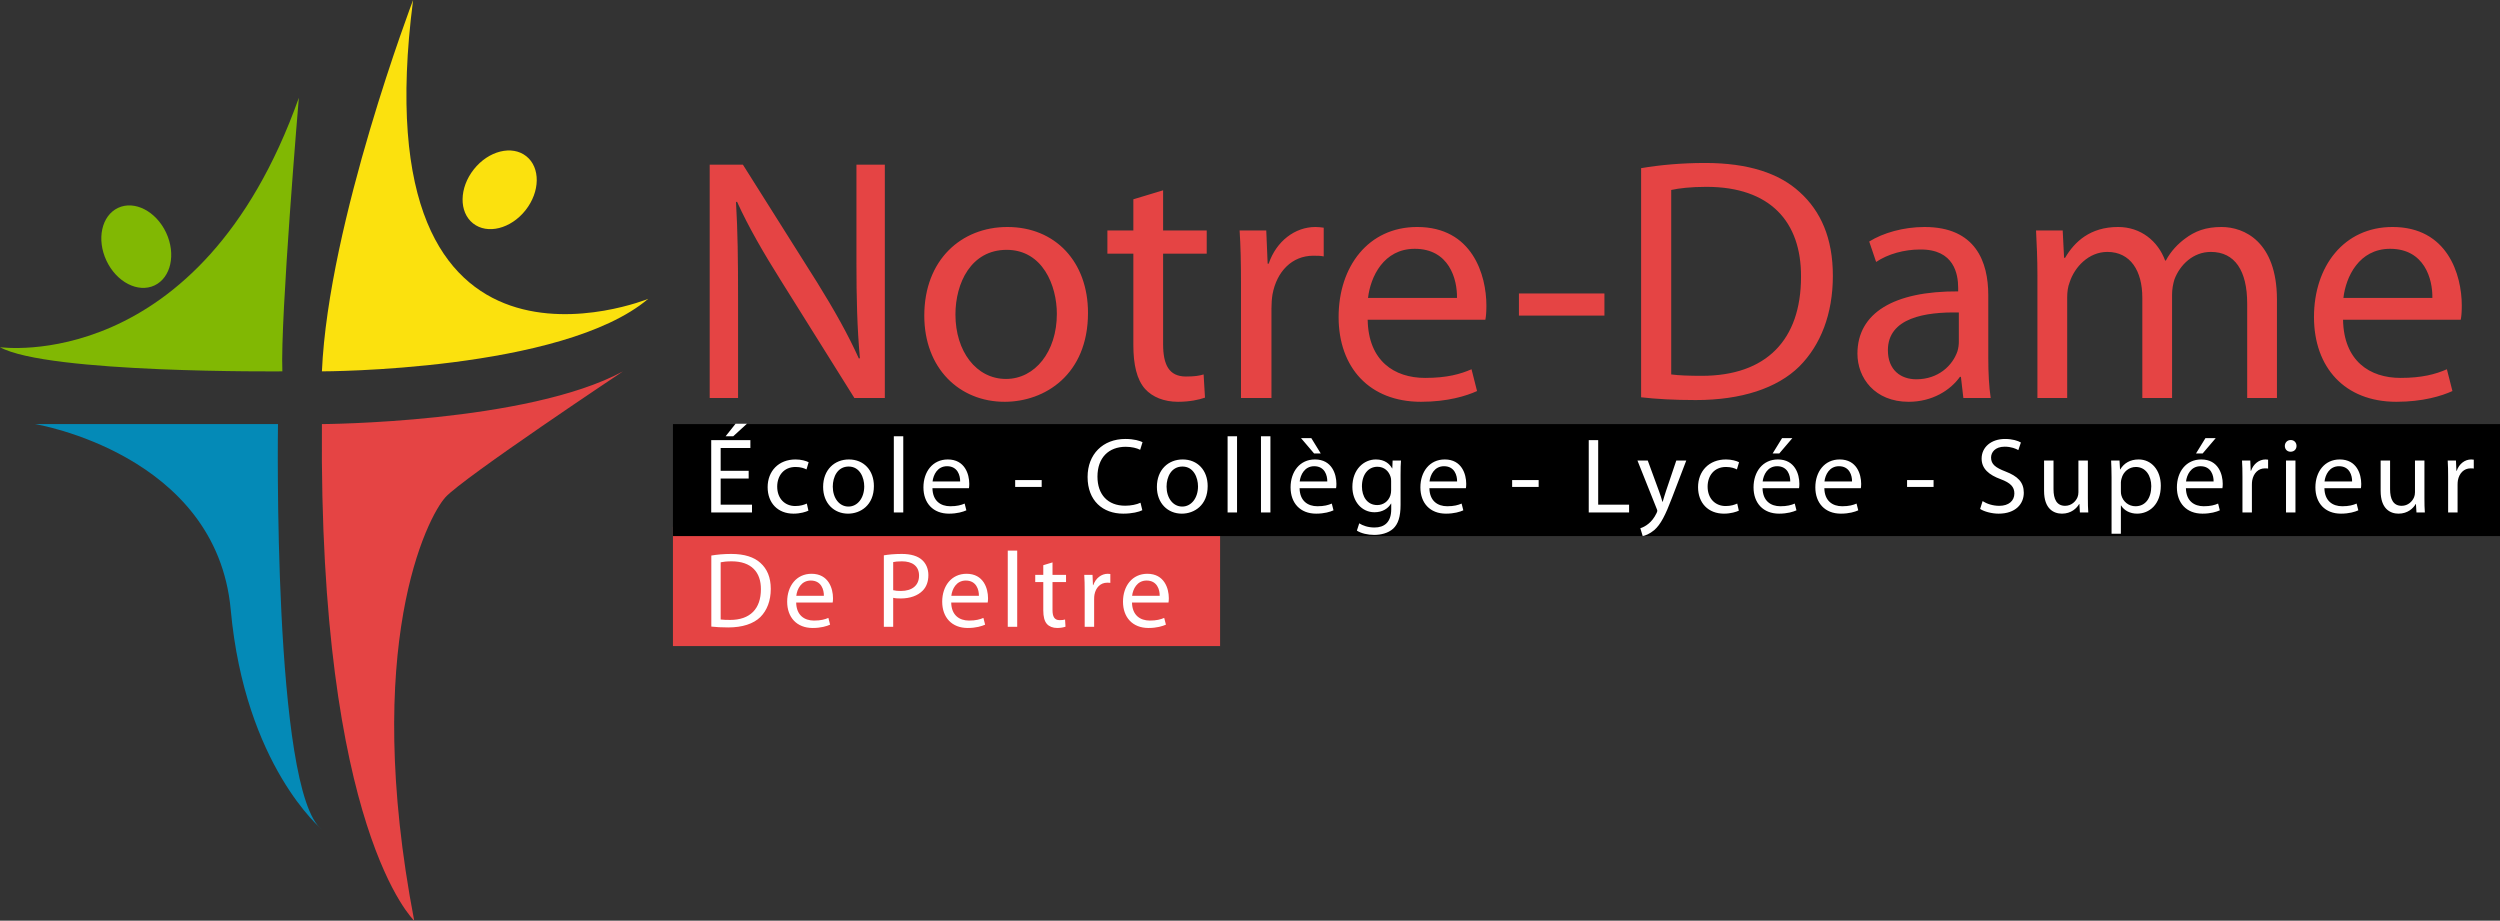
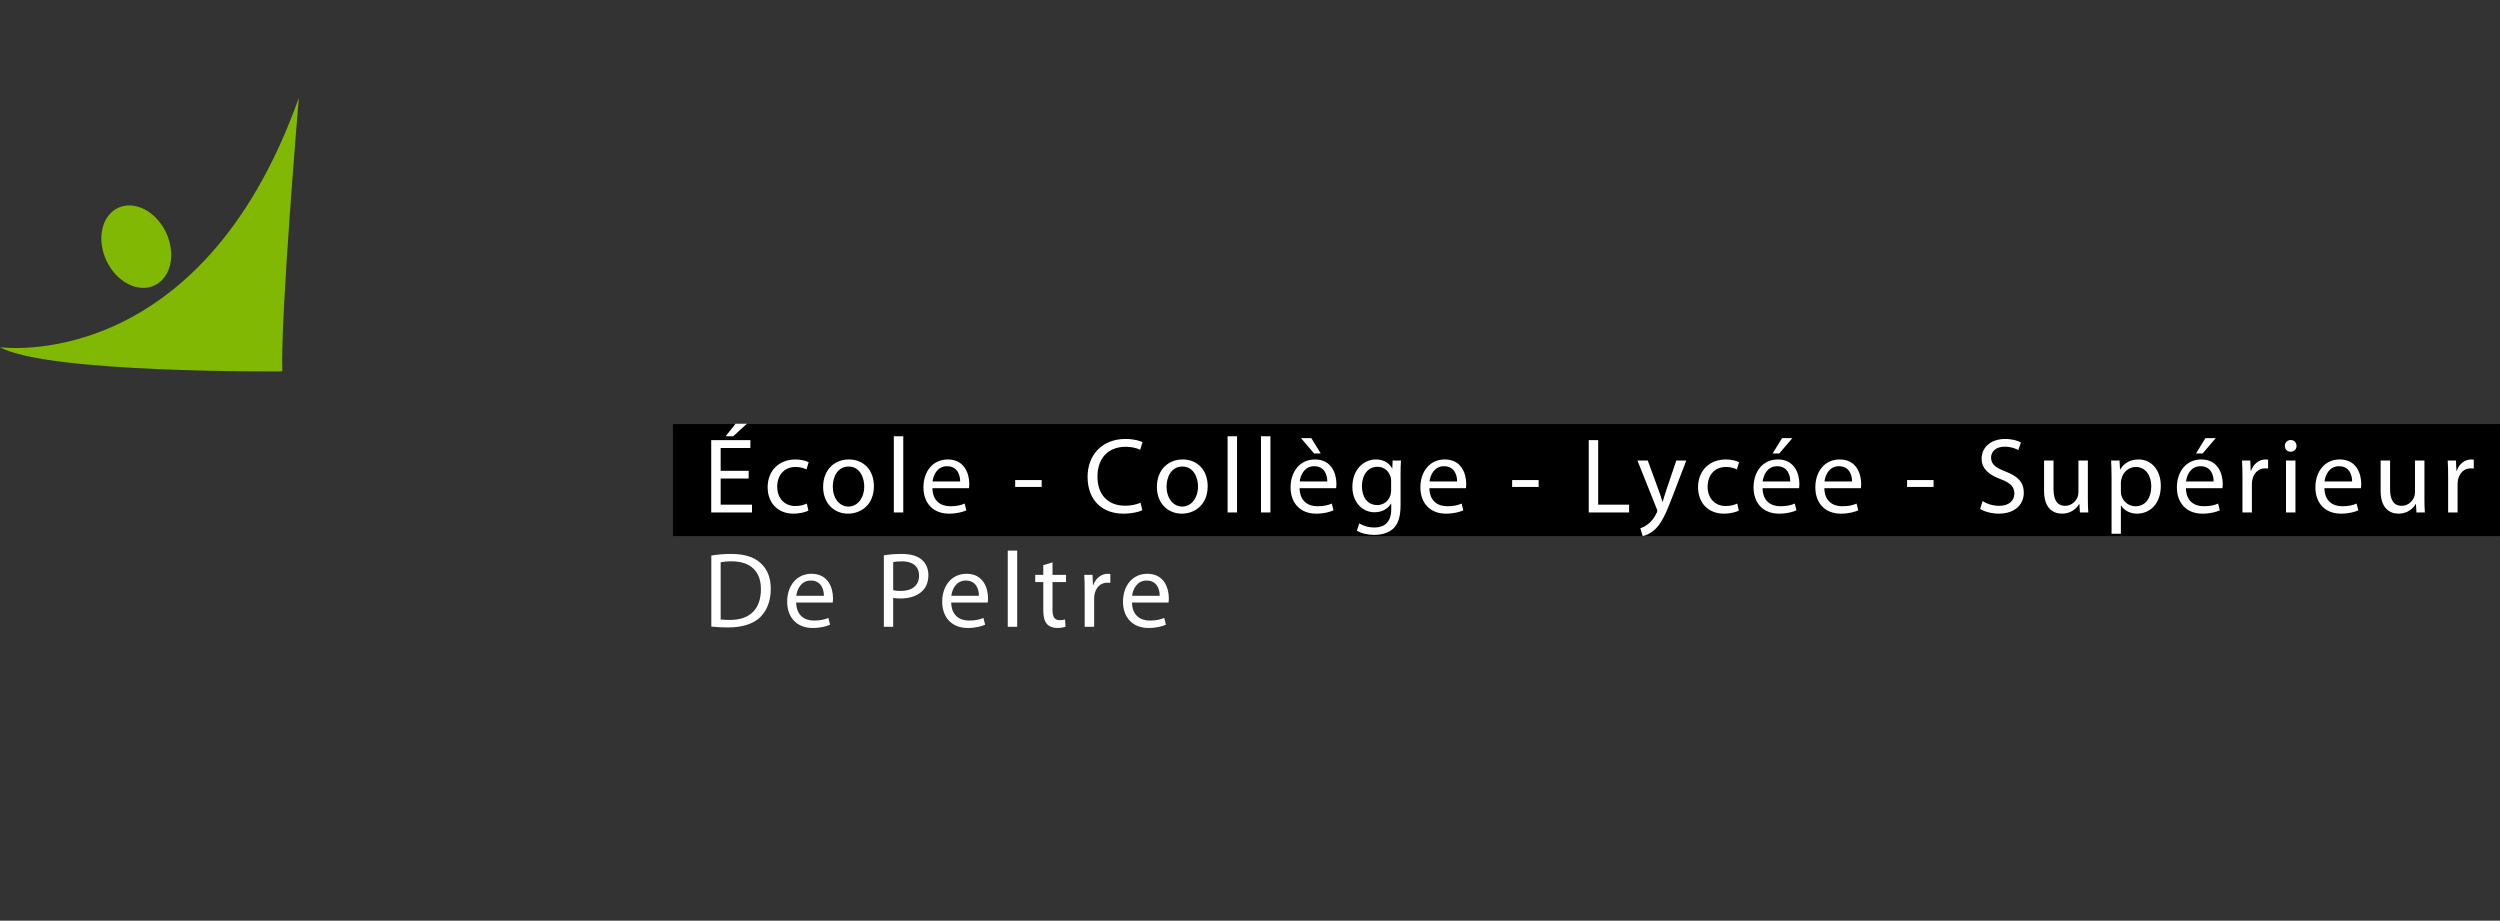
<svg xmlns="http://www.w3.org/2000/svg" version="1.1" id="Calque_1" x="0px" y="0px" width="651.68px" height="240px" viewBox="0 0 651.68 240" style="enable-background:new 0 0 651.68 240;" xml:space="preserve">
  <rect x="0" y="0" width="651.68" height="240" fill="#333333" stroke="none" />
-   <path style="fill:#E54444;" d="M175.418,168.407h142.625v-31.08H175.418V168.407z M107.972,240  c-13.747-71.742,3.437-105.25,8.162-110.406  c4.726-5.155,46.253-32.781,46.253-32.781  c-24.916,13.472-78.473,13.736-78.473,13.736C83.055,216.516,107.972,240,107.972,240z   M192.392,77.757c0-10.105-0.087-17.414-0.538-25.083l0.269-0.089  c2.978,6.585,7.036,13.532,11.28,20.299l19.304,30.857h7.942V42.931h-7.4v25.443  c0,9.474,0.182,16.872,0.902,24.992l-0.269,0.091  c-2.796-6.225-6.407-12.632-10.829-19.759l-19.395-30.766h-8.662v60.811h7.396  V77.757z M261.866,104.735c10.469,0,21.745-7.038,21.745-23.188  c0-13.263-8.479-22.376-21.021-22.376c-12,0-21.654,8.573-21.654,23.097  C240.936,96.073,250.14,104.735,261.866,104.735z M262.408,65.127  c9.386,0,13.083,9.292,13.083,16.69c0,9.834-5.683,16.963-13.261,16.963  c-7.76,0-13.174-7.218-13.174-16.783C249.056,73.789,253.118,65.127,262.408,65.127z   M295.433,89.937c0,5.144,0.902,9.024,3.065,11.46  c1.894,2.074,4.873,3.338,8.57,3.338c3.069,0,5.506-0.542,7.04-1.084  l-0.36-6.045c-1.175,0.362-2.436,0.542-4.604,0.542  c-4.422,0-5.956-3.067-5.956-8.479V66.118h11.371v-6.045h-11.371V49.607l-7.755,2.345  v8.12h-6.767v6.045h6.767V89.937z M330.708,68.734h-0.269l-0.36-8.662h-6.949  c0.269,4.062,0.36,8.482,0.36,13.625v30.044h7.942V80.465  c0-1.264,0.091-2.616,0.269-3.7c1.084-5.954,5.055-10.105,10.647-10.105  c1.084,0,1.894,0,2.709,0.18v-7.487c-0.724-0.091-1.357-0.182-2.168-0.182  C337.566,59.171,332.693,62.871,330.708,68.734z M369.416,59.171  c-12.719,0-20.479,10.287-20.479,23.459s8.029,22.105,21.472,22.105  c6.949,0,11.822-1.535,14.618-2.798l-1.444-5.683  c-2.887,1.264-6.407,2.256-12.091,2.256c-8.029,0-14.796-4.422-14.978-15.158h30.675  c0.182-0.902,0.273-2.077,0.273-3.7  C387.463,71.621,383.761,59.171,369.416,59.171z M356.605,77.666  c0.633-5.503,4.058-12.81,12.182-12.81c8.93,0,11.098,7.849,11.007,12.81  H356.605z M395.942,82.268h22.287v-5.774h-22.287V82.268z M444.482,42.481  c-6.225,0-11.909,0.54-16.69,1.353v59.729c3.967,0.451,8.57,0.722,14.254,0.722  c11.822,0,21.203-3.067,26.977-8.753c5.592-5.594,8.753-13.714,8.753-23.639  c0-9.834-3.16-16.87-8.662-21.834C463.791,45.186,455.762,42.481,444.482,42.481z   M443.581,97.968c-3.069,0-5.956-0.091-7.942-0.362V49.516  c2.077-0.451,5.146-0.811,9.203-0.811c16.603,0,24.723,9.112,24.632,23.457  C469.474,88.584,460.453,97.968,443.581,97.968z M518.288,76.945  c0-8.662-3.251-17.774-16.603-17.774c-5.506,0-10.825,1.535-14.436,3.789l1.803,5.324  c3.069-2.074,7.309-3.247,11.462-3.247c8.93-0.091,9.923,6.496,9.923,10.014  v0.902c-16.872-0.089-26.258,5.685-26.258,16.241  c0,6.316,4.513,12.541,13.356,12.541c6.225,0,10.916-3.067,13.352-6.496h0.269  l0.633,5.503h7.127c-0.451-2.978-0.629-6.676-0.629-10.467V76.945z   M510.615,89.035c0,0.722-0.087,1.623-0.36,2.527  c-1.262,3.698-4.959,7.307-10.734,7.307c-3.971,0-7.4-2.345-7.4-7.578  c0-8.482,9.832-10.016,18.494-9.834V89.035z M579.101,59.171  c-4.153,0-6.949,1.084-9.568,3.069c-1.803,1.353-3.607,3.156-4.959,5.683h-0.182  c-1.894-5.144-6.407-8.753-12.268-8.753c-7.309,0-11.371,3.88-13.807,8.031h-0.269  l-0.36-7.129h-6.949c0.182,3.611,0.36,7.218,0.36,11.82v31.85h7.76V77.487  c0-1.353,0.182-2.796,0.633-3.88c1.261-3.969,4.964-7.94,9.832-7.94  c6.047,0,9.117,4.964,9.117,11.911v26.165h7.755V76.765  c0-1.444,0.273-2.796,0.633-3.969c1.444-3.791,4.873-7.129,9.472-7.129  c6.316,0,9.477,4.964,9.477,13.443v24.632h7.76V78.119  C593.536,62.96,584.962,59.171,579.101,59.171z M641.717,79.652  c0-8.031-3.702-20.481-18.047-20.481c-12.719,0-20.479,10.287-20.479,23.459  s8.029,22.105,21.472,22.105c6.949,0,11.822-1.535,14.618-2.798l-1.444-5.683  c-2.887,1.264-6.407,2.256-12.091,2.256c-8.029,0-14.796-4.422-14.978-15.158h30.675  C641.626,82.45,641.717,81.275,641.717,79.652z M610.86,77.666  c0.633-5.503,4.058-12.81,12.182-12.81c8.93,0,11.098,7.849,11.007,12.81  H610.86z" />
  <rect x="175.418" y="110.549" width="476.262" height="29.192" />
-   <path style="fill:#048AB7;" d="M9.165,110.549h63.294c0,0-1.432,95.943,11.456,105.68  c0,0-20.048-16.611-23.771-57.279S9.165,110.549,9.165,110.549z" />
  <path style="fill:#81B803;" d="M77.9,25.489C52.124,97.947,0,90.501,0,90.501  c12.315,6.874,73.604,6.301,73.604,6.301  C73.031,83.055,77.9,25.489,77.9,25.489z M40.275,74.405  c4.294-2.018,5.649-8.18,3.025-13.763c-2.624-5.583-8.232-8.472-12.527-6.454  c-4.295,2.018-5.649,8.18-3.025,13.763  C30.371,73.533,35.98,76.423,40.275,74.405z" />
-   <path style="fill:#FBE10E;" d="M107.685,0c0,0-22.053,57.852-23.771,96.802  c0,0,62.721,0,85.06-18.902C168.974,77.9,93.652,108.544,107.685,0z M136.987,54.806  c3.828-4.838,3.914-11.146,0.193-14.09s-9.841-1.41-13.669,3.428  c-3.828,4.838-3.914,11.146-0.193,14.09  C127.04,61.178,133.159,59.644,136.987,54.806z" />
  <path style="fill:#FFFFFF;" d="M194.711,110.453h-2.965l-2.601,3.273h1.985L194.711,110.453z   M196.024,131.545h-8.167v-6.797h7.3v-2.016h-7.3v-5.959h7.747v-2.042h-10.209  v18.856h10.63V131.545z M210.733,133.112l-0.416-1.847  c-0.702,0.308-1.626,0.644-3.022,0.644c-2.688,0-4.699-1.931-4.699-5.063  c0-2.798,1.678-5.12,4.782-5.12c1.344,0,2.267,0.336,2.853,0.644l0.559-1.875  c-0.672-0.364-1.955-0.728-3.412-0.728c-4.422,0-7.274,3.05-7.274,7.218  c0,4.14,2.657,6.91,6.741,6.91C208.666,133.895,210.092,133.42,210.733,133.112z   M221.281,119.767c-3.72,0-6.715,2.657-6.715,7.162  c0,4.281,2.853,6.967,6.49,6.967c3.247,0,6.745-2.183,6.745-7.19  C227.801,122.593,225.169,119.767,221.281,119.767z M221.168,132.048  c-2.406,0-4.084-2.237-4.084-5.202c0-2.547,1.257-5.232,4.14-5.232  c2.909,0,4.058,2.881,4.058,5.176C225.282,129.839,223.518,132.048,221.168,132.048z   M235.457,113.726h-2.462v19.861h2.462V113.726z M251.904,133.028l-0.447-1.762  c-0.893,0.39-1.985,0.698-3.75,0.698c-2.488,0-4.587-1.37-4.643-4.699h9.511  c0.056-0.28,0.087-0.644,0.087-1.147c0-2.491-1.149-6.351-5.597-6.351  c-3.945,0-6.351,3.191-6.351,7.274s2.493,6.854,6.659,6.854  C249.528,133.895,251.037,133.42,251.904,133.028z M246.871,121.529  c2.77,0,3.442,2.434,3.412,3.973h-7.188  C243.29,123.796,244.352,121.529,246.871,121.529z M271.538,125.138h-6.91v1.79  h6.91V125.138z M292.793,133.895c2.293,0,4.11-0.449,4.977-0.895l-0.473-1.957  c-0.98,0.475-2.493,0.782-4.001,0.782c-4.561,0-7.218-2.937-7.218-7.582  c0-4.951,2.939-7.777,7.357-7.777c1.569,0,2.883,0.336,3.776,0.785l0.616-1.988  c-0.642-0.334-2.155-0.839-4.474-0.839c-5.848,0-9.849,3.973-9.849,9.904  C283.503,130.537,287.478,133.895,292.793,133.895z M308.286,119.767  c-3.72,0-6.715,2.657-6.715,7.162c0,4.281,2.853,6.967,6.49,6.967  c3.247,0,6.745-2.183,6.745-7.19C314.806,122.593,312.175,119.767,308.286,119.767z   M308.174,132.048c-2.406,0-4.084-2.237-4.084-5.202  c0-2.547,1.257-5.232,4.14-5.232c2.909,0,4.058,2.881,4.058,5.176  C312.288,129.839,310.523,132.048,308.174,132.048z M320,133.587h2.462v-19.861  h-2.462V133.587z M328.7,133.587h2.462v-19.861h-2.462V133.587z M344.281,118.202  l-2.462-4.001h-2.688l3.412,4.001H344.281z M342.768,119.767  c-3.945,0-6.351,3.191-6.351,7.274s2.493,6.854,6.659,6.854  c2.155,0,3.663-0.475,4.53-0.867l-0.447-1.762  c-0.893,0.39-1.985,0.698-3.75,0.698c-2.488,0-4.587-1.37-4.643-4.699h9.511  c0.056-0.28,0.087-0.644,0.087-1.147  C348.364,123.627,347.216,119.767,342.768,119.767z M338.797,125.502  c0.195-1.706,1.257-3.973,3.776-3.973c2.77,0,3.442,2.434,3.412,3.973H338.797z   M362.935,122.09h-0.056c-0.616-1.121-1.873-2.324-4.227-2.324  c-3.13,0-6.126,2.575-6.126,7.162c0,3.75,2.406,6.602,5.766,6.602  c2.098,0,3.581-1.006,4.305-2.265h0.056v1.483c0,3.44-1.847,4.756-4.361,4.756  c-1.682,0-3.078-0.503-3.975-1.09l-0.616,1.901  c1.092,0.728,2.883,1.118,4.504,1.118c1.708,0,3.611-0.418,4.951-1.621  c1.288-1.203,1.933-3.078,1.933-6.21v-7.862c0-1.624,0.026-2.742,0.108-3.694  h-2.181L362.935,122.09z M362.627,127.824c0,0.421-0.056,0.895-0.195,1.316  c-0.507,1.567-1.877,2.517-3.416,2.517c-2.627,0-3.997-2.209-3.997-4.866  c0-3.134,1.678-5.12,4.027-5.12c1.816,0,2.991,1.175,3.442,2.629  c0.108,0.308,0.139,0.672,0.139,1.09V127.824z M376.608,119.767  c-3.945,0-6.351,3.191-6.351,7.274s2.493,6.854,6.659,6.854  c2.155,0,3.663-0.475,4.53-0.867l-0.447-1.762  c-0.893,0.39-1.985,0.698-3.75,0.698c-2.488,0-4.587-1.37-4.643-4.699h9.511  c0.056-0.28,0.087-0.644,0.087-1.147  C382.204,123.627,381.055,119.767,376.608,119.767z M372.637,125.502  c0.195-1.706,1.257-3.973,3.776-3.973c2.77,0,3.442,2.434,3.412,3.973H372.637z   M394.174,126.928h6.91v-1.79h-6.91V126.928z M416.603,114.732h-2.462v18.856H424.658  v-2.042h-8.055V114.732z M434.278,127.993c-0.338,0.978-0.616,2.014-0.867,2.824  h-0.056c-0.225-0.811-0.559-1.873-0.897-2.768l-2.935-8.003h-2.688l4.981,12.479  c0.139,0.308,0.195,0.503,0.195,0.642c0,0.141-0.082,0.336-0.195,0.587  c-0.59,1.259-1.4,2.211-2.072,2.742c-0.728,0.616-1.539,1.008-2.155,1.203  l0.616,2.042c0.616-0.111,1.79-0.531,3.022-1.565  c1.678-1.483,2.883-3.834,4.643-8.477l3.694-9.652h-2.601L434.278,127.993z   M449.91,121.726c1.344,0,2.267,0.336,2.853,0.644l0.559-1.875  c-0.672-0.364-1.955-0.728-3.412-0.728c-4.422,0-7.274,3.05-7.274,7.218  c0,4.14,2.657,6.91,6.741,6.91c1.821,0,3.247-0.475,3.889-0.782l-0.416-1.847  c-0.702,0.308-1.626,0.644-3.022,0.644c-2.688,0-4.699-1.931-4.699-5.063  C445.128,124.048,446.806,121.726,449.91,121.726z M463.449,119.767  c-3.945,0-6.351,3.191-6.351,7.274s2.493,6.854,6.659,6.854  c2.155,0,3.663-0.475,4.53-0.867l-0.447-1.762  c-0.893,0.39-1.985,0.698-3.75,0.698c-2.488,0-4.587-1.37-4.643-4.699h9.511  c0.056-0.28,0.087-0.644,0.087-1.147  C469.045,123.627,467.896,119.767,463.449,119.767z M459.478,125.502  c0.195-1.706,1.257-3.973,3.776-3.973c2.77,0,3.442,2.434,3.412,3.973H459.478z   M467.224,114.201h-2.683l-2.462,4.001h1.734L467.224,114.201z M479.558,119.767  c-3.945,0-6.351,3.191-6.351,7.274s2.493,6.854,6.659,6.854  c2.155,0,3.663-0.475,4.53-0.867l-0.447-1.762  c-0.893,0.39-1.985,0.698-3.75,0.698c-2.488,0-4.587-1.37-4.643-4.699h9.511  c0.056-0.28,0.087-0.644,0.087-1.147  C485.154,123.627,484.006,119.767,479.558,119.767z M475.587,125.502  c0.195-1.706,1.257-3.973,3.776-3.973c2.77,0,3.442,2.434,3.412,3.973H475.587z   M497.119,126.928h6.91v-1.79h-6.91V126.928z M522.766,122.901  c-2.601-1.008-3.75-1.875-3.75-3.637c0-1.288,0.98-2.826,3.555-2.826  c1.704,0,2.965,0.533,3.55,0.895l0.672-1.985c-0.811-0.475-2.237-0.923-4.14-0.923  c-3.663,0-6.099,2.183-6.099,5.12c0,2.629,1.903,4.253,4.981,5.371  c2.545,0.952,3.555,1.985,3.555,3.722c0,1.901-1.457,3.217-3.945,3.217  c-1.678,0-3.247-0.531-4.339-1.231l-0.642,2.042  c1.006,0.672,2.996,1.231,4.812,1.231c4.448,0,6.572-2.547,6.572-5.456  C527.547,125.671,525.956,124.132,522.766,122.901z M544.246,120.046h-2.462v8.282  c0,0.475-0.087,0.923-0.225,1.257c-0.447,1.121-1.595,2.267-3.243,2.267  c-2.211,0-3.022-1.762-3.022-4.337v-7.469h-2.462v7.918  c0,4.727,2.545,5.93,4.669,5.93c2.406,0,3.863-1.426,4.478-2.519h0.056  l0.139,2.211h2.181c-0.082-1.062-0.108-2.293-0.108-3.722V120.046z M557.503,119.767  c-2.211,0-3.832,0.952-4.812,2.603h-0.056l-0.139-2.324h-2.185  c0.056,1.288,0.113,2.686,0.113,4.422v14.657h2.432v-7.357h0.056  c0.815,1.344,2.38,2.126,4.17,2.126c3.191,0,6.182-2.406,6.182-7.274  C563.264,122.537,560.802,119.767,557.503,119.767z M556.662,131.964  c-1.76,0-3.243-1.175-3.693-2.881c-0.082-0.308-0.113-0.644-0.113-1.008v-2.35  c0-0.308,0.087-0.67,0.169-0.978c0.447-1.847,2.042-3.022,3.72-3.022  c2.605,0,4.032,2.321,4.032,5.007C560.776,129.839,559.263,131.964,556.662,131.964z   M577.583,114.201h-2.683l-2.462,4.001h1.734L577.583,114.201z M573.807,119.767  c-3.945,0-6.351,3.191-6.351,7.274s2.493,6.854,6.659,6.854  c2.155,0,3.663-0.475,4.53-0.867l-0.447-1.762  c-0.893,0.39-1.985,0.698-3.745,0.698c-2.493,0-4.591-1.37-4.647-4.699h9.511  c0.056-0.28,0.087-0.644,0.087-1.147  C579.404,123.627,578.255,119.767,573.807,119.767z M569.836,125.502  c0.195-1.706,1.257-3.973,3.776-3.973c2.77,0,3.442,2.434,3.412,3.973H569.836z   M586.782,122.732h-0.082l-0.113-2.686h-2.155c0.087,1.259,0.113,2.631,0.113,4.225  v9.316h2.462v-7.218c0-0.392,0.026-0.811,0.082-1.147  c0.338-1.847,1.569-3.132,3.303-3.132c0.334,0,0.585,0,0.837,0.054v-2.321  c-0.221-0.028-0.416-0.056-0.668-0.056  C588.911,119.767,587.398,120.913,586.782,122.732z M597.13,114.703  c-0.923,0-1.539,0.7-1.539,1.539s0.59,1.511,1.483,1.511  c0.98,0,1.565-0.672,1.565-1.511C598.639,115.375,598.028,114.703,597.13,114.703z   M595.899,133.587h2.462v-13.541h-2.462V133.587z M609.91,119.767  c-3.945,0-6.351,3.191-6.351,7.274s2.493,6.854,6.659,6.854  c2.155,0,3.663-0.475,4.53-0.867l-0.447-1.762  c-0.893,0.39-1.985,0.698-3.745,0.698c-2.493,0-4.591-1.37-4.647-4.699h9.511  c0.056-0.28,0.087-0.644,0.087-1.147  C615.507,123.627,614.358,119.767,609.91,119.767z M605.939,125.502  c0.195-1.706,1.257-3.973,3.776-3.973c2.77,0,3.442,2.434,3.412,3.973H605.939z   M631.98,120.046h-2.462v8.282c0,0.475-0.087,0.923-0.225,1.257  c-0.447,1.121-1.595,2.267-3.243,2.267c-2.211,0-3.022-1.762-3.022-4.337v-7.469  h-2.462v7.918c0,4.727,2.545,5.93,4.669,5.93c2.406,0,3.863-1.426,4.478-2.519  h0.056l0.139,2.211h2.181c-0.082-1.062-0.108-2.293-0.108-3.722V120.046z   M644.171,119.767c-1.647,0-3.16,1.147-3.776,2.965h-0.082l-0.113-2.686h-2.155  c0.087,1.259,0.113,2.631,0.113,4.225v9.316h2.462v-7.218  c0-0.392,0.026-0.811,0.082-1.147c0.338-1.847,1.569-3.132,3.303-3.132  c0.334,0,0.585,0,0.837,0.054v-2.321C644.621,119.795,644.426,119.767,644.171,119.767  z M190.597,144.395c-1.929,0-3.694,0.167-5.176,0.418v18.52  c1.231,0.141,2.657,0.223,4.422,0.223c3.663,0,6.576-0.949,8.367-2.712  c1.734-1.736,2.709-4.253,2.709-7.331c0-3.05-0.975-5.23-2.683-6.769  C196.584,145.233,194.095,144.395,190.597,144.395z M190.319,161.598  c-0.954,0-1.847-0.028-2.462-0.113v-14.911c0.642-0.139,1.595-0.251,2.853-0.251  c5.146,0,7.664,2.826,7.638,7.274C198.348,158.69,195.548,161.598,190.319,161.598z   M211.544,149.569c-3.945,0-6.351,3.191-6.351,7.274  c0,4.084,2.493,6.854,6.659,6.854c2.155,0,3.663-0.475,4.53-0.867l-0.447-1.762  c-0.893,0.39-1.985,0.698-3.75,0.698c-2.488,0-4.587-1.37-4.643-4.699h9.511  c0.056-0.28,0.087-0.644,0.087-1.147  C217.141,153.429,215.992,149.569,211.544,149.569z M207.573,155.304  c0.195-1.706,1.257-3.973,3.776-3.973c2.77,0,3.442,2.434,3.412,3.973H207.573z   M235.066,144.395c-1.959,0-3.498,0.167-4.673,0.362v18.632h2.436v-7.554  c0.559,0.141,1.231,0.169,1.959,0.169c2.376,0,4.448-0.7,5.761-2.07  c0.949-0.98,1.452-2.324,1.452-4.029c0-1.678-0.642-3.05-1.647-3.945  C239.237,144.954,237.472,144.395,235.066,144.395z M234.841,154.045  c-0.811,0-1.483-0.056-2.012-0.195v-7.328c0.421-0.113,1.231-0.197,2.293-0.197  c2.657,0,4.448,1.203,4.448,3.722C239.571,152.59,237.78,154.045,234.841,154.045z   M251.956,149.569c-3.945,0-6.351,3.191-6.351,7.274  c0,4.084,2.493,6.854,6.659,6.854c2.155,0,3.663-0.475,4.53-0.867l-0.447-1.762  c-0.893,0.39-1.985,0.698-3.75,0.698c-2.488,0-4.587-1.37-4.643-4.699h9.511  c0.056-0.28,0.087-0.644,0.087-1.147  C257.553,153.429,256.404,149.569,251.956,149.569z M247.985,155.304  c0.195-1.706,1.257-3.973,3.776-3.973c2.77,0,3.442,2.434,3.412,3.973H247.985z   M262.694,163.389h2.462v-19.861h-2.462V163.389z M274.36,146.603l-2.406,0.728v2.517  h-2.098v1.875h2.098v7.385c0,1.595,0.282,2.798,0.954,3.553  c0.585,0.644,1.509,1.036,2.657,1.036c0.949,0,1.704-0.167,2.181-0.336  l-0.113-1.875c-0.364,0.113-0.754,0.169-1.426,0.169  c-1.37,0-1.847-0.952-1.847-2.629v-7.302h3.524v-1.875h-3.524V146.603z   M284.985,152.534h-0.082l-0.113-2.686h-2.155c0.087,1.259,0.113,2.631,0.113,4.225  v9.316h2.462v-7.218c0-0.392,0.026-0.811,0.082-1.147  c0.338-1.847,1.569-3.132,3.303-3.132c0.334,0,0.585,0,0.837,0.054v-2.321  c-0.221-0.028-0.416-0.056-0.672-0.056  C287.114,149.569,285.601,150.715,284.985,152.534z M299.083,149.569  c-3.945,0-6.351,3.191-6.351,7.274c0,4.084,2.493,6.854,6.659,6.854  c2.155,0,3.663-0.475,4.53-0.867l-0.447-1.762  c-0.893,0.39-1.986,0.698-3.746,0.698c-2.493,0-4.591-1.37-4.647-4.699h9.511  c0.056-0.28,0.087-0.644,0.087-1.147  C304.68,153.429,303.531,149.569,299.083,149.569z M295.112,155.304  c0.195-1.706,1.257-3.973,3.776-3.973c2.77,0,3.442,2.434,3.412,3.973H295.112z" />
</svg>